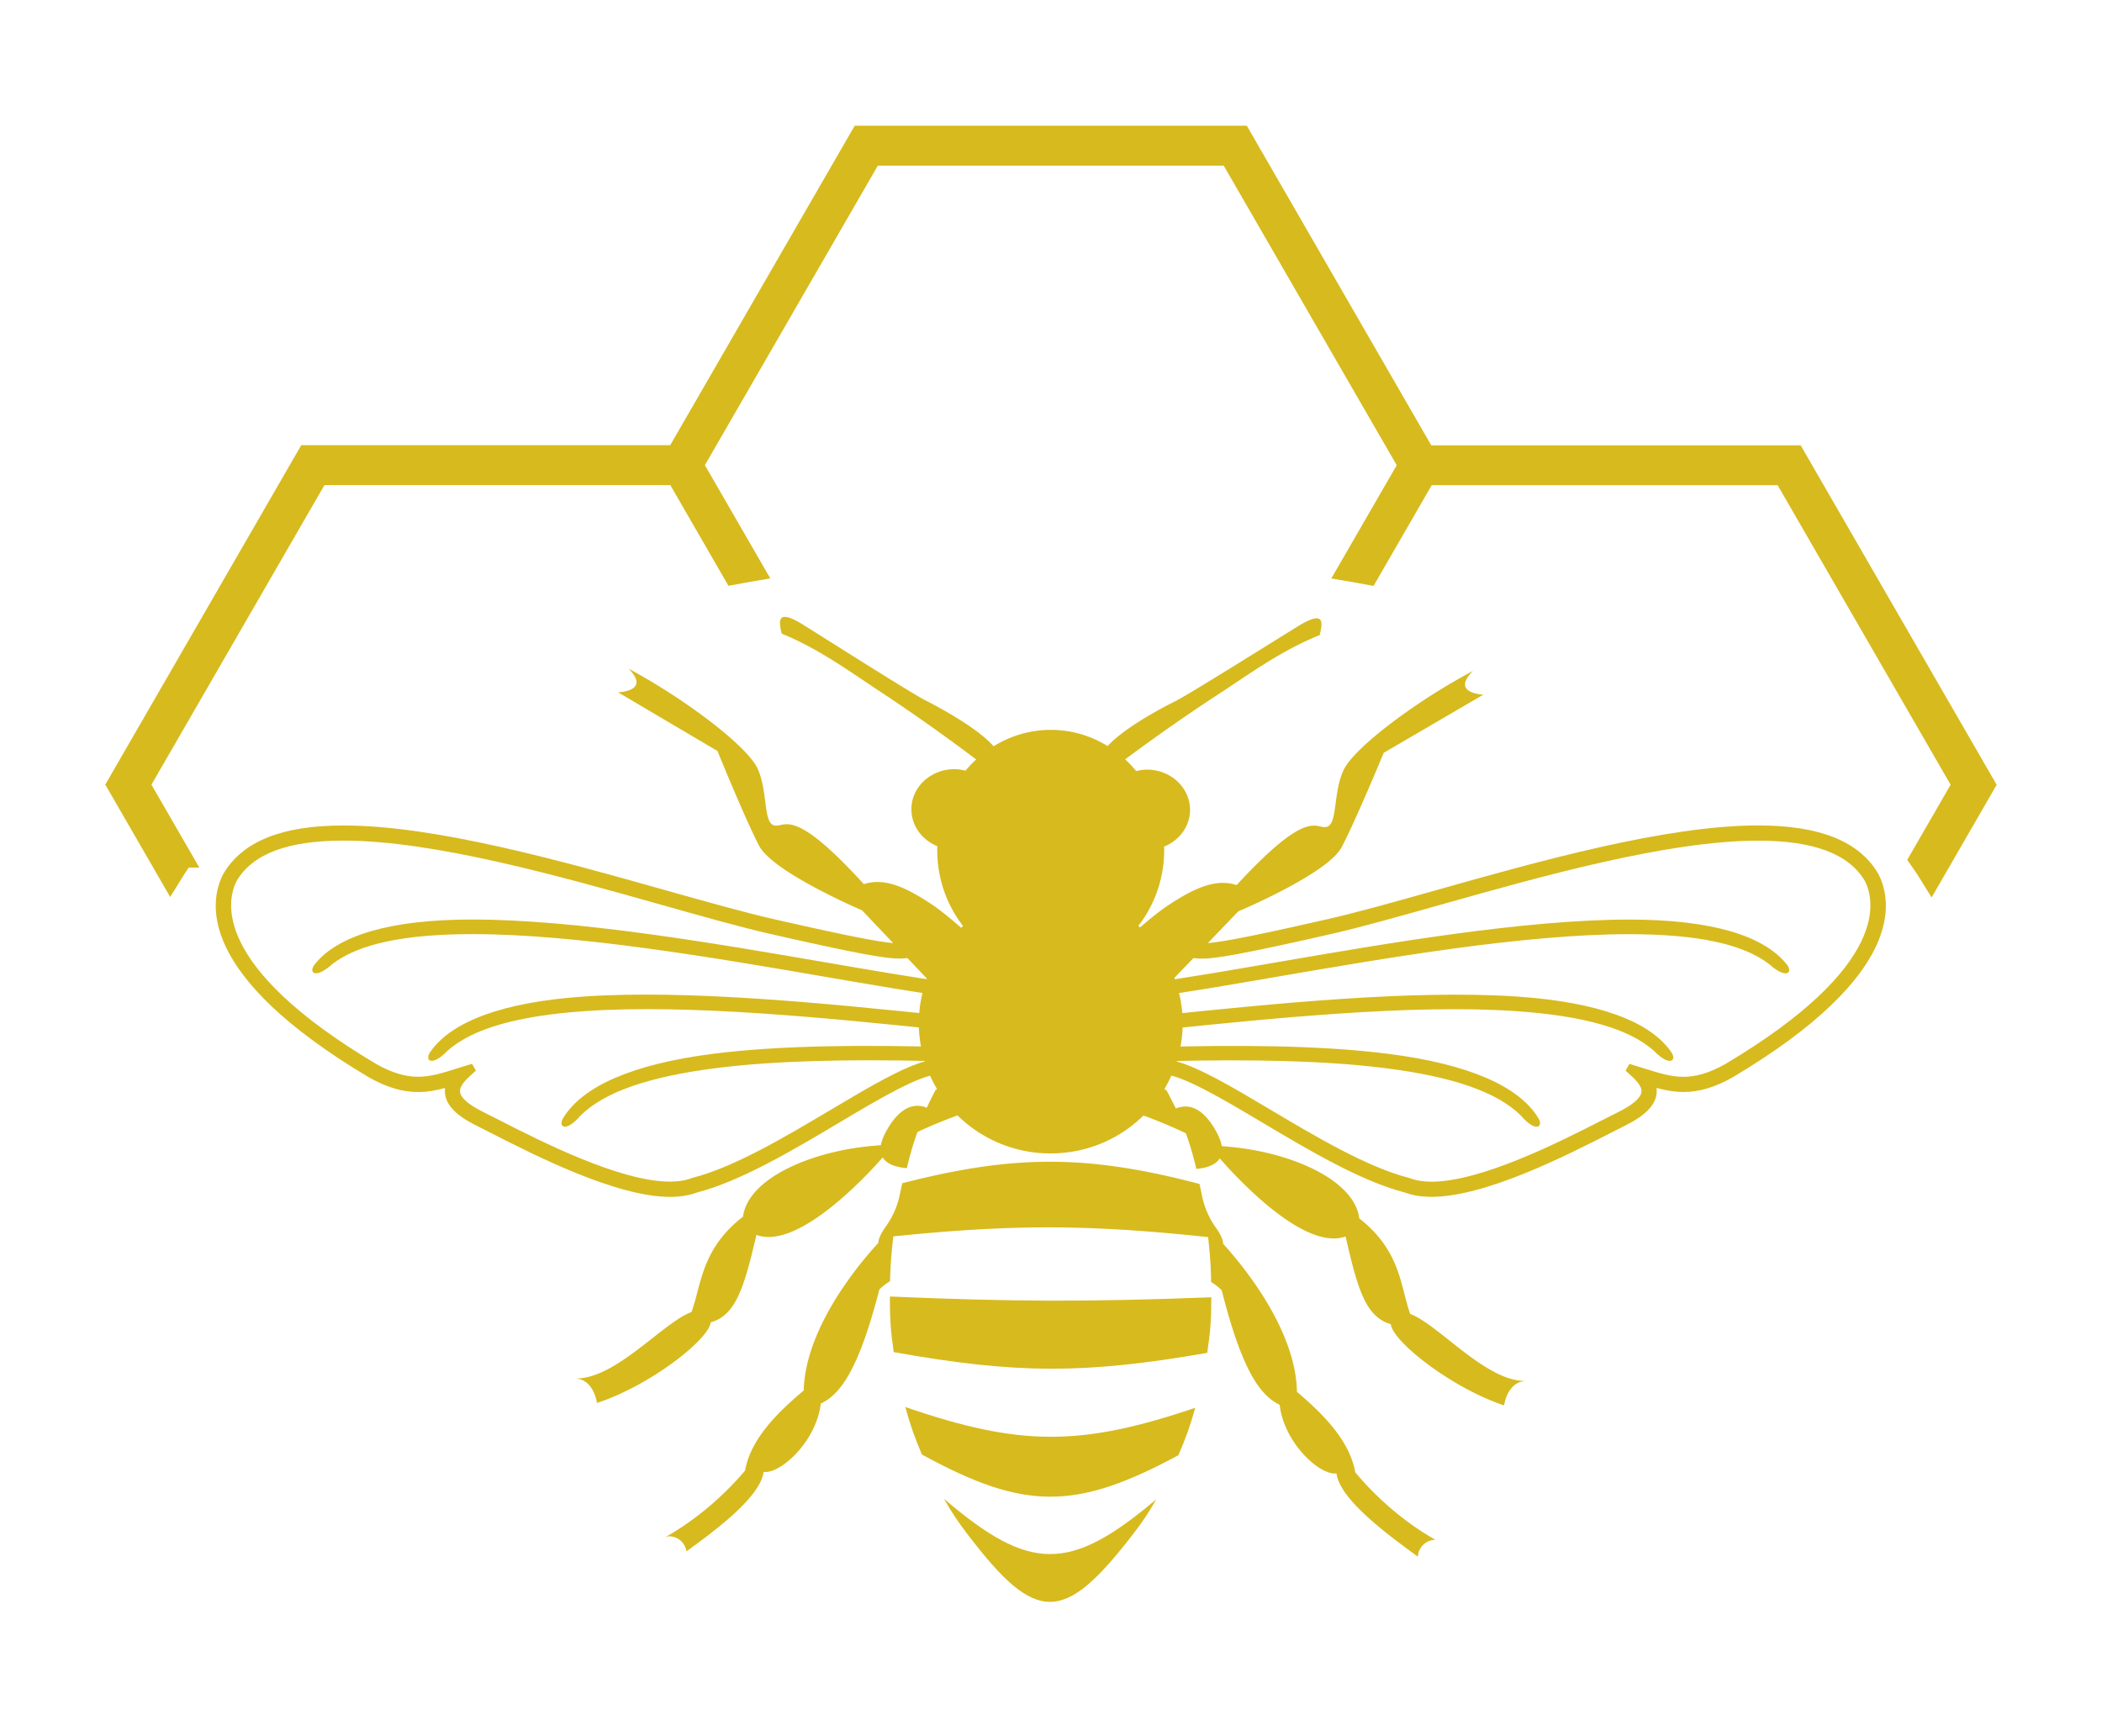
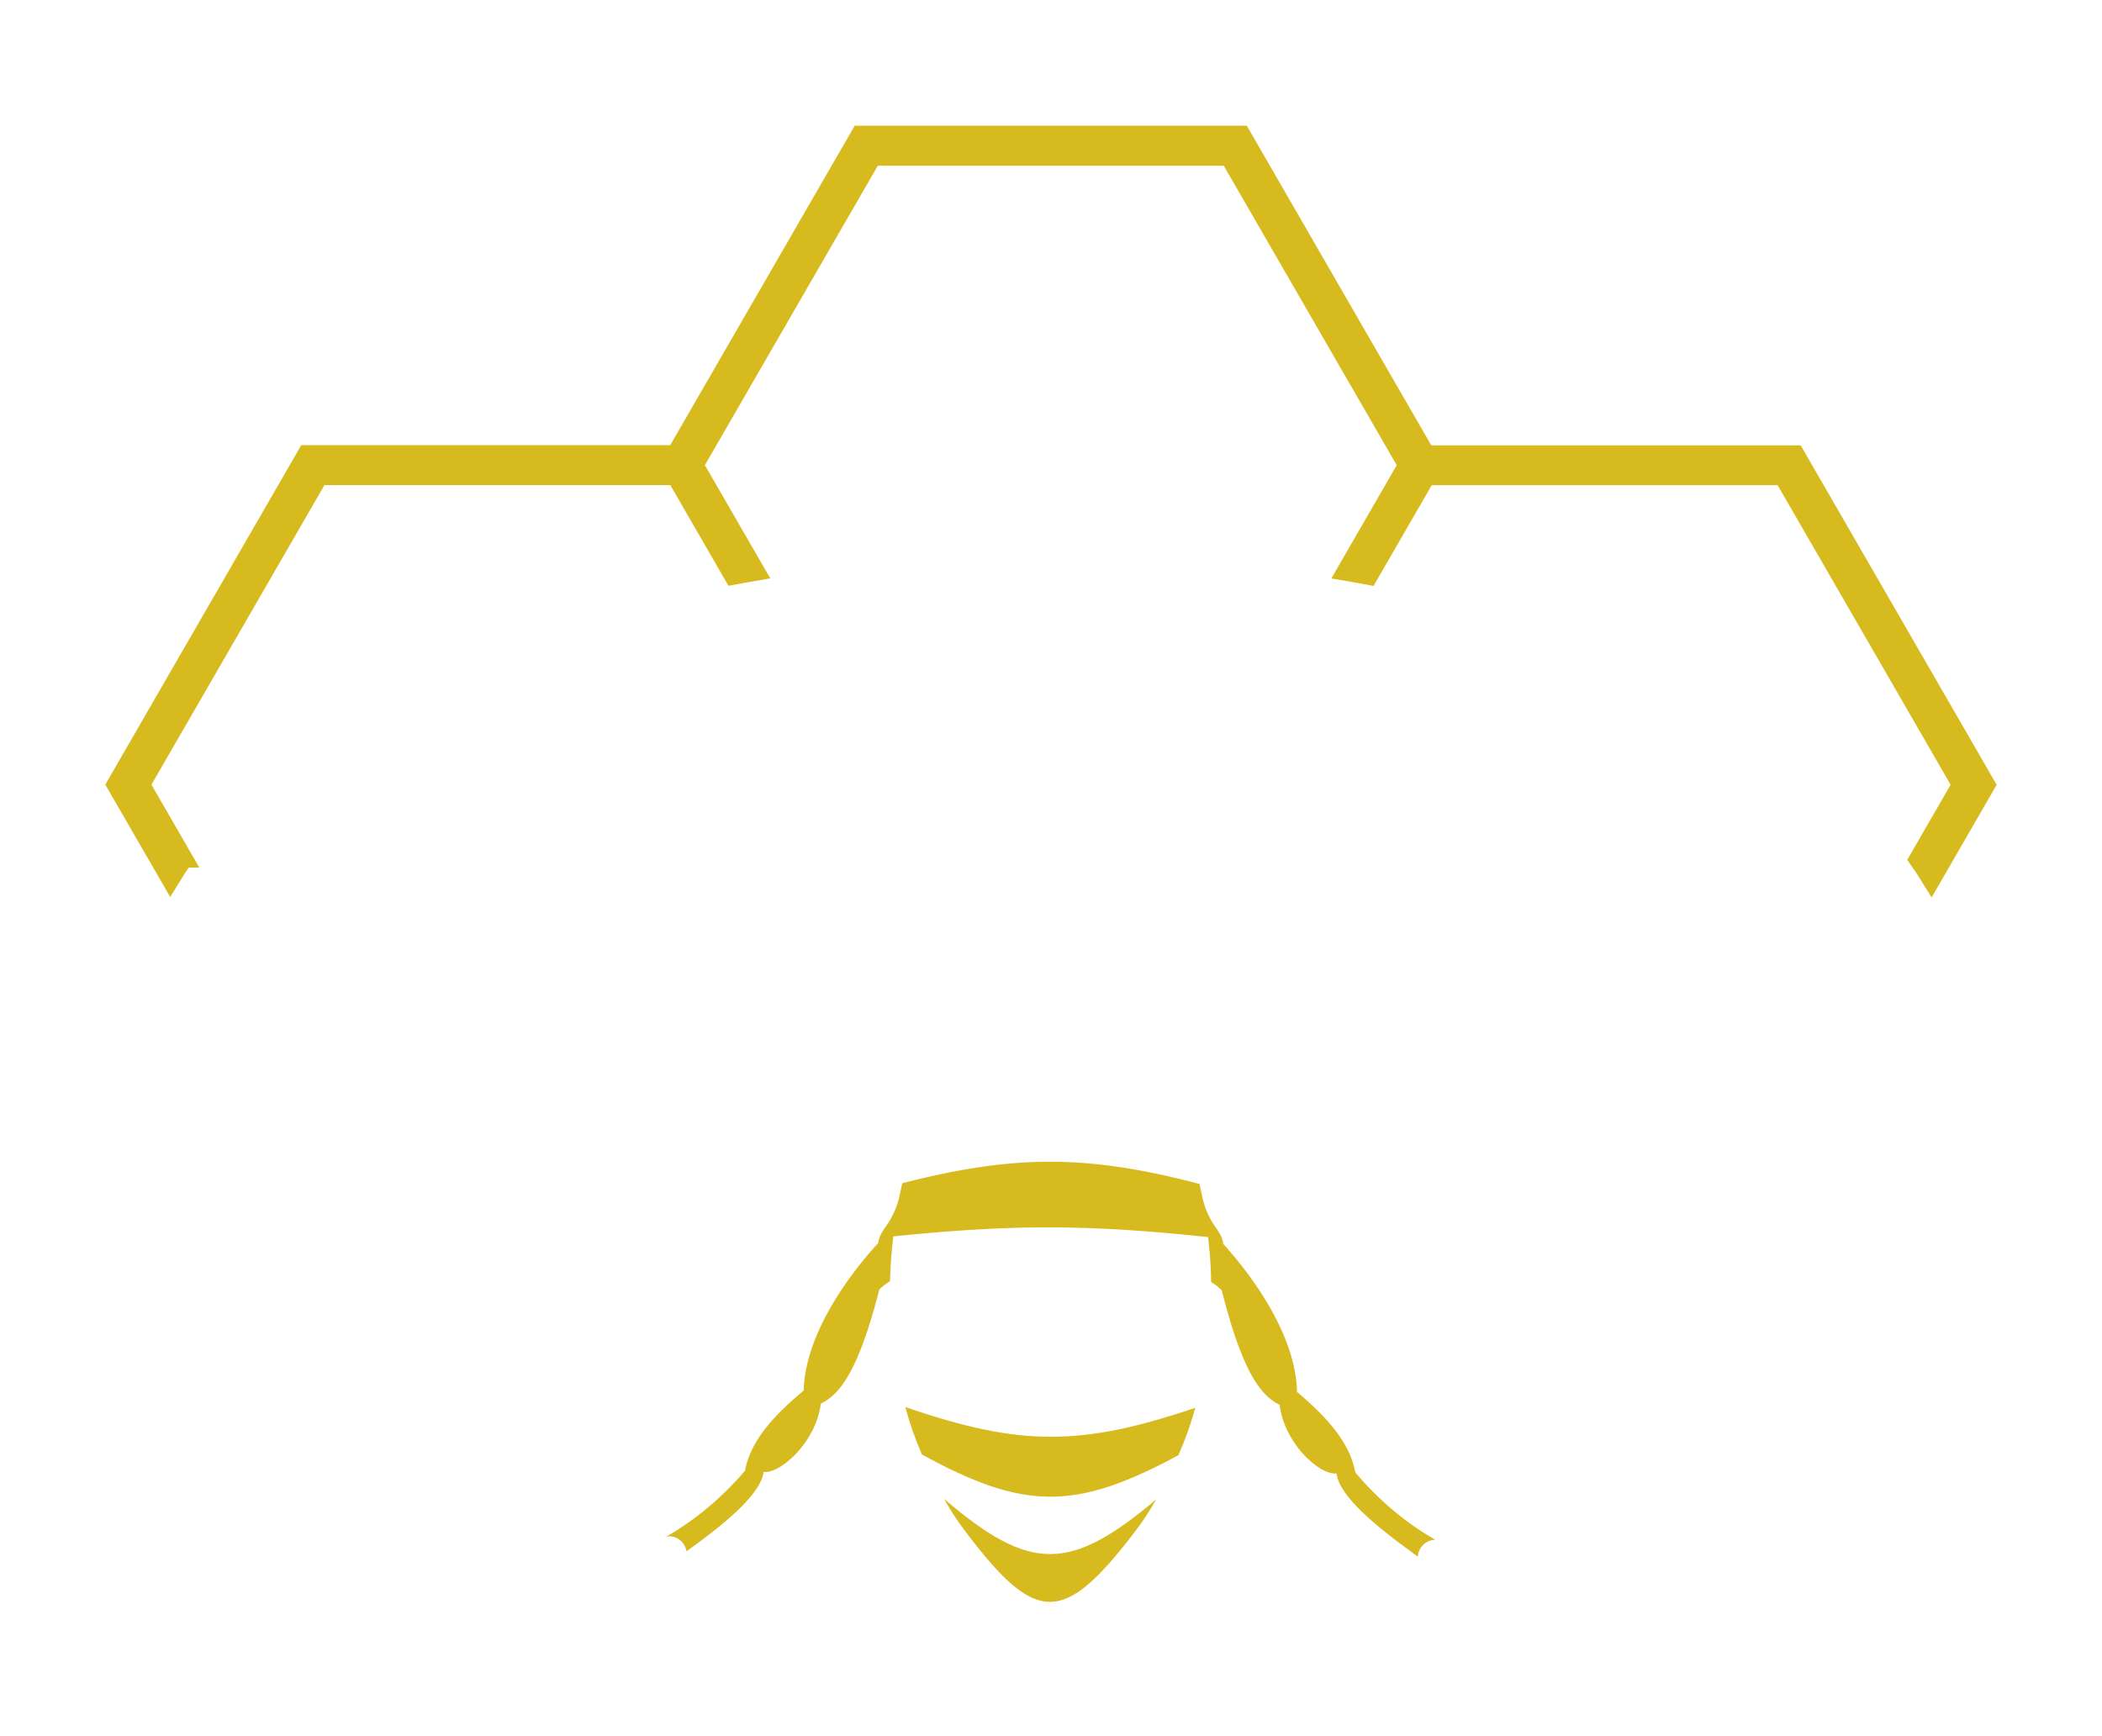
<svg xmlns="http://www.w3.org/2000/svg" data-bbox="20.85 24.3 338.28 265.32" viewBox="0 0 379.99 313.92" data-type="ugc">
  <g>
    <path d="m33.31 155.29-7.75-13.42 32.18-55.73h64.35l10.4 18.02c1.41-.27 2.85-.5 4.27-.75L125.61 84.1l32.17-55.72h64.35l32.18 55.73-11.15 19.31c1.45.25 2.91.49 4.34.76l10.41-18.03h64.35l32.18 55.73-7.79 13.49c.89 1.26 1.72 2.53 2.5 3.81l9.98-17.29-34.52-59.8h-66.78L224.48 24.3h-69.06l-33.35 57.76h-66.7l-34.52 59.8 9.95 17.23c.78-1.28 1.61-2.55 2.51-3.8z" fill="#d7ba1e" stroke="#d7ba1e" stroke-width="3.147" stroke-miterlimit="10" />
-     <path d="M160.87 234.41c-.01 4.12.14 6.14.69 10.05 22.16 3.97 34.47 4 56.68.14.57-3.91.73-5.82.74-10.05-22.53.86-35.61.82-58.11-.14z" fill="#d7ba1e" />
+     <path d="M160.87 234.41z" fill="#d7ba1e" />
    <path d="M163.65 254.39c1.02 3.61 1.64 5.33 3.01 8.59 18.52 10.13 27.76 10.16 46.37.12 1.39-3.24 2.01-4.97 3.05-8.57-20.77 7.03-31.71 6.99-52.43-.14z" fill="#d7ba1e" />
    <path d="M170.65 270.99c1.62 2.8 2.49 4.09 4.25 6.4 12.4 16.28 17.34 16.31 29.86.07 1.77-2.3 2.64-3.58 4.27-6.38-15.68 13.23-22.81 13.2-38.38-.09z" fill="#d7ba1e" />
    <path d="M245 266.2c-1.04-5.9-6.08-10.76-10.54-14.55-.22-12-11.04-24.24-13.35-26.77 0-.8-.56-1.86-1.33-2.95a14.914 14.914 0 0 1-2.48-5.72c-.13-.66-.28-1.36-.46-2.15-20.26-5.32-33.46-5.34-53.73-.13-.17.77-.33 1.47-.46 2.12-.43 2.06-1.29 3.99-2.51 5.7-.78 1.09-1.35 2.16-1.35 2.96-2.33 2.52-13.2 14.7-13.5 26.7-4.49 3.77-9.55 8.6-10.61 14.49-3.27 3.86-8.15 8.48-14.36 12 .22-.05.43-.13.66-.13 1.6 0 2.87 1.19 3.12 2.72 4.93-3.59 13.37-9.77 13.94-14.37 2.94.43 9.49-5.35 10.34-12.35 3.6-1.71 6.87-6.22 10.59-20.64.62-.62 1.28-1.09 1.93-1.49.07-2.88.22-4.87.59-8.1 1.28-.13 2.53-.25 3.76-.37 19.61-1.83 32.65-1.67 53.15.5.35 3.24.49 5.23.54 8.12.65.4 1.3.88 1.92 1.5 3.64 14.43 6.9 18.97 10.47 20.7.82 7 7.33 12.83 10.28 12.4.58 4.89 9.98 11.58 14.7 15.06.1-1.69 1.46-3.04 3.18-3.05-6.3-3.57-11.21-8.27-14.49-12.2z" fill="#d7ba1e" />
-     <path d="M339.54 157.97c-3.46-5.88-10.57-8.73-21.74-8.73-16.7 0-39.76 6.51-58.3 11.74-7.26 2.05-14.11 3.98-19.53 5.21-15.94 3.64-20.49 4.37-22.66 4.37-.62 0-1.05-.06-1.58-.13-.69-.1-1.54-.22-2.93-.24-3.17 0-5.6 2.84-6.84 8.01-1.28 5.32-1.28 13.75 2.74 15.8.28.14.58.22 1.04.22l.3-.01c3.46 0 10.96 4.46 18.23 8.79 8.33 4.96 17.78 10.57 25.7 12.61 1.37.52 2.99.78 4.82.78 9.74 0 24.45-7.51 32.35-11.54 0 0 1.97-1.01 2.6-1.32 3.62-1.8 5.43-3.61 5.72-5.71.05-.37.05-.75.01-1.12 1.67.45 3.21.73 4.89.73 2.79 0 5.57-.82 8.76-2.59 31.43-18.66 28.96-31.98 26.42-36.87zm-27.78 34.49c-2.76 1.52-5.12 2.23-7.42 2.23-2.29 0-4.39-.66-7.05-1.5-.86-.27-1.77-.56-2.73-.84l-.69 1.23.36.32c1.31 1.18 2.66 2.39 2.5 3.55-.15 1.09-1.57 2.31-4.22 3.63-.75.37-1.63.82-2.63 1.33-7.7 3.93-22.03 11.24-31.1 11.24-1.52 0-2.83-.21-3.99-.66-7.64-1.95-16.94-7.49-25.15-12.37-6.89-4.1-12.97-7.7-17.25-8.79 13.37-.29 26.86-.12 38.02 1.29 12.27 1.55 20.28 4.34 24.53 8.58 2.81 3.27 4.2 1.95 3.06.31-3.44-5.52-12.27-9.61-27.14-11.49-12.38-1.57-27.57-1.61-42.31-1.19-.26-.84-.44-1.84-.53-2.97.56-.06 1.12-.11 1.68-.17 20.24-2.08 45.42-4.67 64.28-3.38 12.34.84 20.49 3.17 24.98 7.15 3 3.1 4.3 1.71 3.07.13-3.75-5.31-12.8-8.89-27.75-9.91-18.95-1.29-44.19 1.3-64.47 3.39-.62.06-1.22.13-1.83.19.04-1.15.16-2.33.37-3.51 6.25-.86 13.93-2.18 22.18-3.6 20.05-3.45 45-7.75 63.9-7.75 12.37 0 20.66 1.76 25.41 5.43 3.2 2.89 4.41 1.41 3.07-.08-4.11-5.04-13.37-7.99-28.36-7.99-18.99 0-43.99 4.31-64.09 7.78-7.86 1.35-15.32 2.64-21.48 3.5.91-2.9 2.29-4.59 3.79-4.59 1.2.01 1.93.12 2.58.21.62.09 1.17.16 1.96.16 2.42 0 7-.73 23.27-4.44 5.45-1.24 12.35-3.19 19.66-5.25 18.38-5.19 41.25-11.64 57.56-11.64 10.11 0 16.43 2.4 19.32 7.29 1.69 3.24 4.85 15.25-25.36 33.18z" fill="#d7ba1e" />
-     <path d="M66.8 194.85c3.2 1.77 5.97 2.59 8.76 2.59 1.68 0 3.22-.28 4.89-.73-.05.37-.04.74.01 1.12.29 2.1 2.1 3.92 5.72 5.71.63.31 2.6 1.32 2.6 1.32 7.9 4.03 22.61 11.54 32.35 11.54 1.83 0 3.45-.26 4.82-.78 7.92-2.04 17.37-7.66 25.7-12.61 7.27-4.33 14.77-8.79 18.23-8.79l.3.01c.46 0 .76-.07 1.04-.22 4.02-2.05 4.02-10.48 2.74-15.8-1.24-5.17-3.67-8.01-6.84-8.01-1.39.02-2.24.14-2.93.24-.54.07-.96.13-1.58.13-2.17 0-6.72-.73-22.66-4.37-5.41-1.23-12.27-3.17-19.53-5.21-18.54-5.23-41.6-11.74-58.3-11.74-11.16 0-18.27 2.85-21.74 8.73-2.55 4.88-5.02 18.2 26.42 36.87zm-24.02-35.58c2.89-4.89 9.22-7.29 19.32-7.29 16.31 0 39.18 6.45 57.56 11.64 7.3 2.06 14.2 4.01 19.66 5.25 16.27 3.71 20.85 4.44 23.27 4.44.79 0 1.34-.07 1.96-.16.65-.09 1.38-.19 2.58-.21 1.51 0 2.88 1.69 3.79 4.59-6.16-.86-13.61-2.15-21.48-3.5-20.1-3.46-45.1-7.78-64.09-7.78-14.99 0-24.26 2.95-28.36 7.99-1.33 1.49-.13 2.97 3.07.08 4.75-3.67 13.04-5.43 25.41-5.43 18.9 0 43.85 4.3 63.9 7.75 8.25 1.42 15.93 2.74 22.18 3.6.21 1.18.33 2.36.37 3.51-.61-.06-1.22-.12-1.83-.19-20.29-2.09-45.53-4.68-64.47-3.39-14.95 1.02-24 4.6-27.75 9.91-1.23 1.58.08 2.97 3.07-.13 4.49-3.98 12.64-6.31 24.98-7.15 18.86-1.29 44.05 1.3 64.28 3.38.57.06 1.12.12 1.68.17-.09 1.13-.27 2.13-.53 2.97-14.74-.41-29.93-.37-42.31 1.19-14.87 1.88-23.69 5.97-27.14 11.49-1.14 1.65.25 2.96 3.06-.31 4.25-4.23 12.25-7.02 24.53-8.58 11.17-1.41 24.65-1.58 38.02-1.29-4.28 1.09-10.36 4.69-17.25 8.79-8.21 4.88-17.51 10.42-25.15 12.37-1.15.44-2.47.66-3.99.66-9.08 0-23.4-7.31-31.1-11.24-1-.51-1.88-.96-2.63-1.33-2.65-1.32-4.08-2.54-4.22-3.63-.16-1.15 1.19-2.37 2.5-3.55l.36-.32-.69-1.23c-.97.28-1.87.57-2.73.84-2.66.84-4.76 1.5-7.05 1.5-2.3 0-4.66-.71-7.42-2.23-30.21-17.92-27.04-29.93-25.36-33.18z" fill="#d7ba1e" />
-     <path d="M254.93 237.56c-1.81-5.06-1.69-11.38-9.21-17.28-.85-6.93-12.28-11.98-23.77-12.97-.38-.03-.74-.06-1.08-.09-.13-.76-.45-1.64-1.02-2.67-2.62-4.71-5.32-4.94-7.29-4.13-.48-1-1-2-1.64-3.22-.14-.11-.28-.2-.42-.31 2.07-3.48 3.28-7.52 3.3-11.85.01-2.9-.54-5.66-1.51-8.23l11.57-12.04s16.12-6.78 18.66-11.57c2.54-4.79 7.62-17.09 7.62-17.09l18.02-10.52s-5.99-.19-1.88-4.28c-10.11 5.34-21.51 13.84-23.41 17.95-1.91 4.1-1.04 9.78-3.06 10.24-2.02.46-3.17-3.68-16.26 10.53-3.79-1.27-7.7.62-12.07 3.45-1.67 1.08-3.62 2.66-5.39 4.2-.1-.09-.2-.19-.31-.28 2.91-3.73 4.67-8.51 4.68-13.72 0-.21-.02-.41-.03-.61 2.76-1.11 4.69-3.66 4.7-6.63.01-4.01-3.47-7.29-7.78-7.29-.68 0-1.32.11-1.95.26a22.28 22.28 0 0 0-2-2.12c3.29-2.45 9.57-7.02 16.93-11.82 5.7-3.73 11.42-7.92 18.25-10.65.37-1.83 1.3-4.82-3.9-1.61-5.21 3.21-19.66 12.29-22.19 13.56-2.32 1.14-9.21 4.78-12.26 8.12-3.01-1.85-6.49-2.92-10.22-2.93-3.79-.01-7.33 1.08-10.39 2.97-2.98-3.38-9.95-7.1-12.28-8.28-2.53-1.28-16.94-10.44-22.13-13.68-5.17-3.24-4.27-.24-3.91 1.59 6.82 2.77 12.5 7 18.2 10.74 7.41 4.9 13.73 9.56 16.97 12.01-.68.63-1.33 1.31-1.93 2.03-.64-.16-1.29-.27-1.98-.27-4.3-.01-7.8 3.22-7.8 7.24-.01 2.99 1.93 5.57 4.7 6.69-.01.2-.03.39-.03.59-.02 5.25 1.74 10.07 4.67 13.83-.12.11-.24.21-.36.32-1.81-1.6-3.82-3.25-5.53-4.38-4.35-2.85-8.25-4.75-12.04-3.5-13.03-14.3-14.2-10.14-16.21-10.63-2.02-.47-1.12-6.16-3-10.26-1.88-4.11-13.24-12.68-23.33-18.07 4.1 4.11-1.9 4.27-1.9 4.27l17.97 10.61s5.02 12.34 7.53 17.14c2.52 4.81 18.61 11.67 18.61 11.67l11.72 12.34a23.3 23.3 0 0 0-1.46 7.99c-.01 4.38 1.2 8.46 3.29 11.98-.09.07-.18.12-.27.19a61.74 61.74 0 0 0-1.58 3.19c-1.96-.79-4.64-.54-7.26 4.11-.58 1.03-.9 1.92-1.04 2.66-.33.02-.69.06-1.07.09-11.5.92-22.96 5.92-23.85 12.83-7.55 5.87-7.48 12.18-9.31 17.24-5.2 1.93-13.7 12.14-20.98 12.02 3.37.19 3.88 4.43 3.88 4.43 9.7-3.18 20.29-11.54 20.56-14.58 4.6-1.28 6.04-6.35 8.28-15.81 7.42 2.77 19.77-10.52 22.82-14 .77 1.28 2.57 1.78 4.36 1.94.59-2.5 1.23-4.65 1.92-6.54 2.51-1.17 4.91-2.16 7.25-3a23.888 23.888 0 0 0 16.75 6.87c6.58.02 12.54-2.6 16.86-6.85 2.46.89 5 1.94 7.65 3.2.7 1.86 1.33 3.99 1.91 6.45 1.74-.16 3.47-.66 4.23-1.9 3.03 3.47 15.31 16.84 22.75 14.11 2.17 9.48 3.6 14.55 8.18 15.86.25 3.04 10.79 11.45 20.47 14.69 0 0 .53-4.25 3.91-4.41-7.23.08-15.69-10.17-20.88-12.13z" fill="#d7ba1e" />
  </g>
</svg>